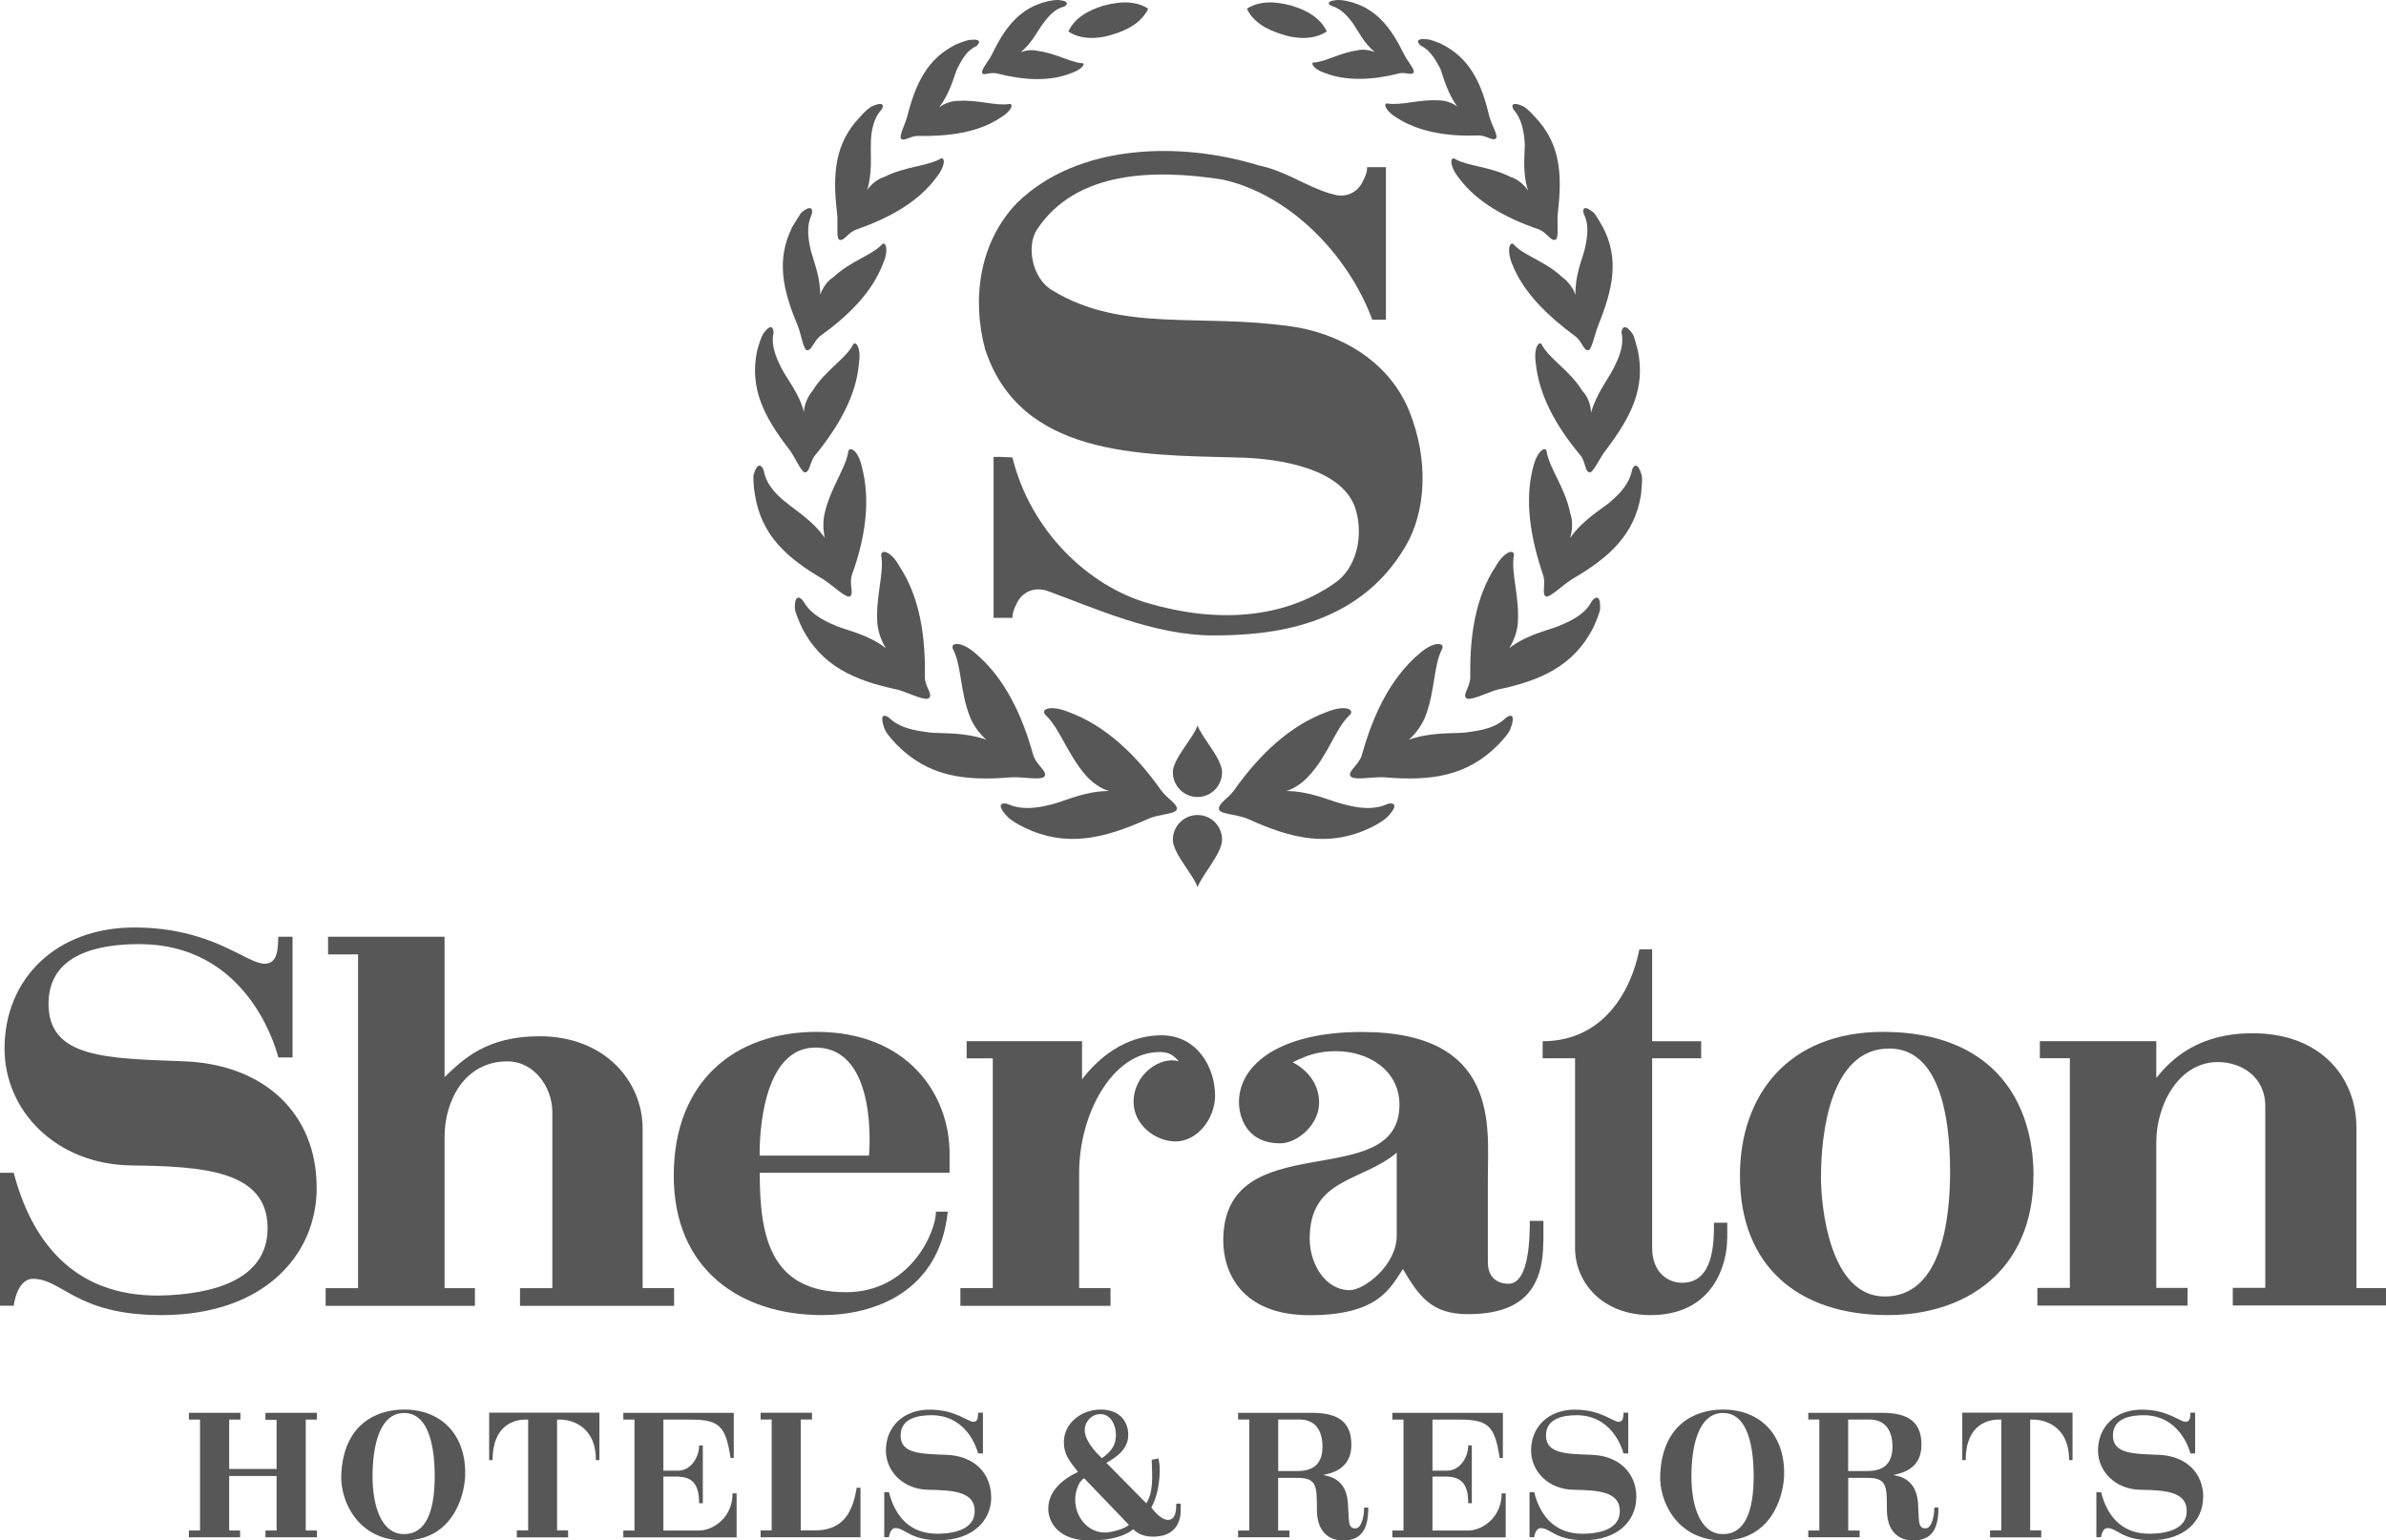
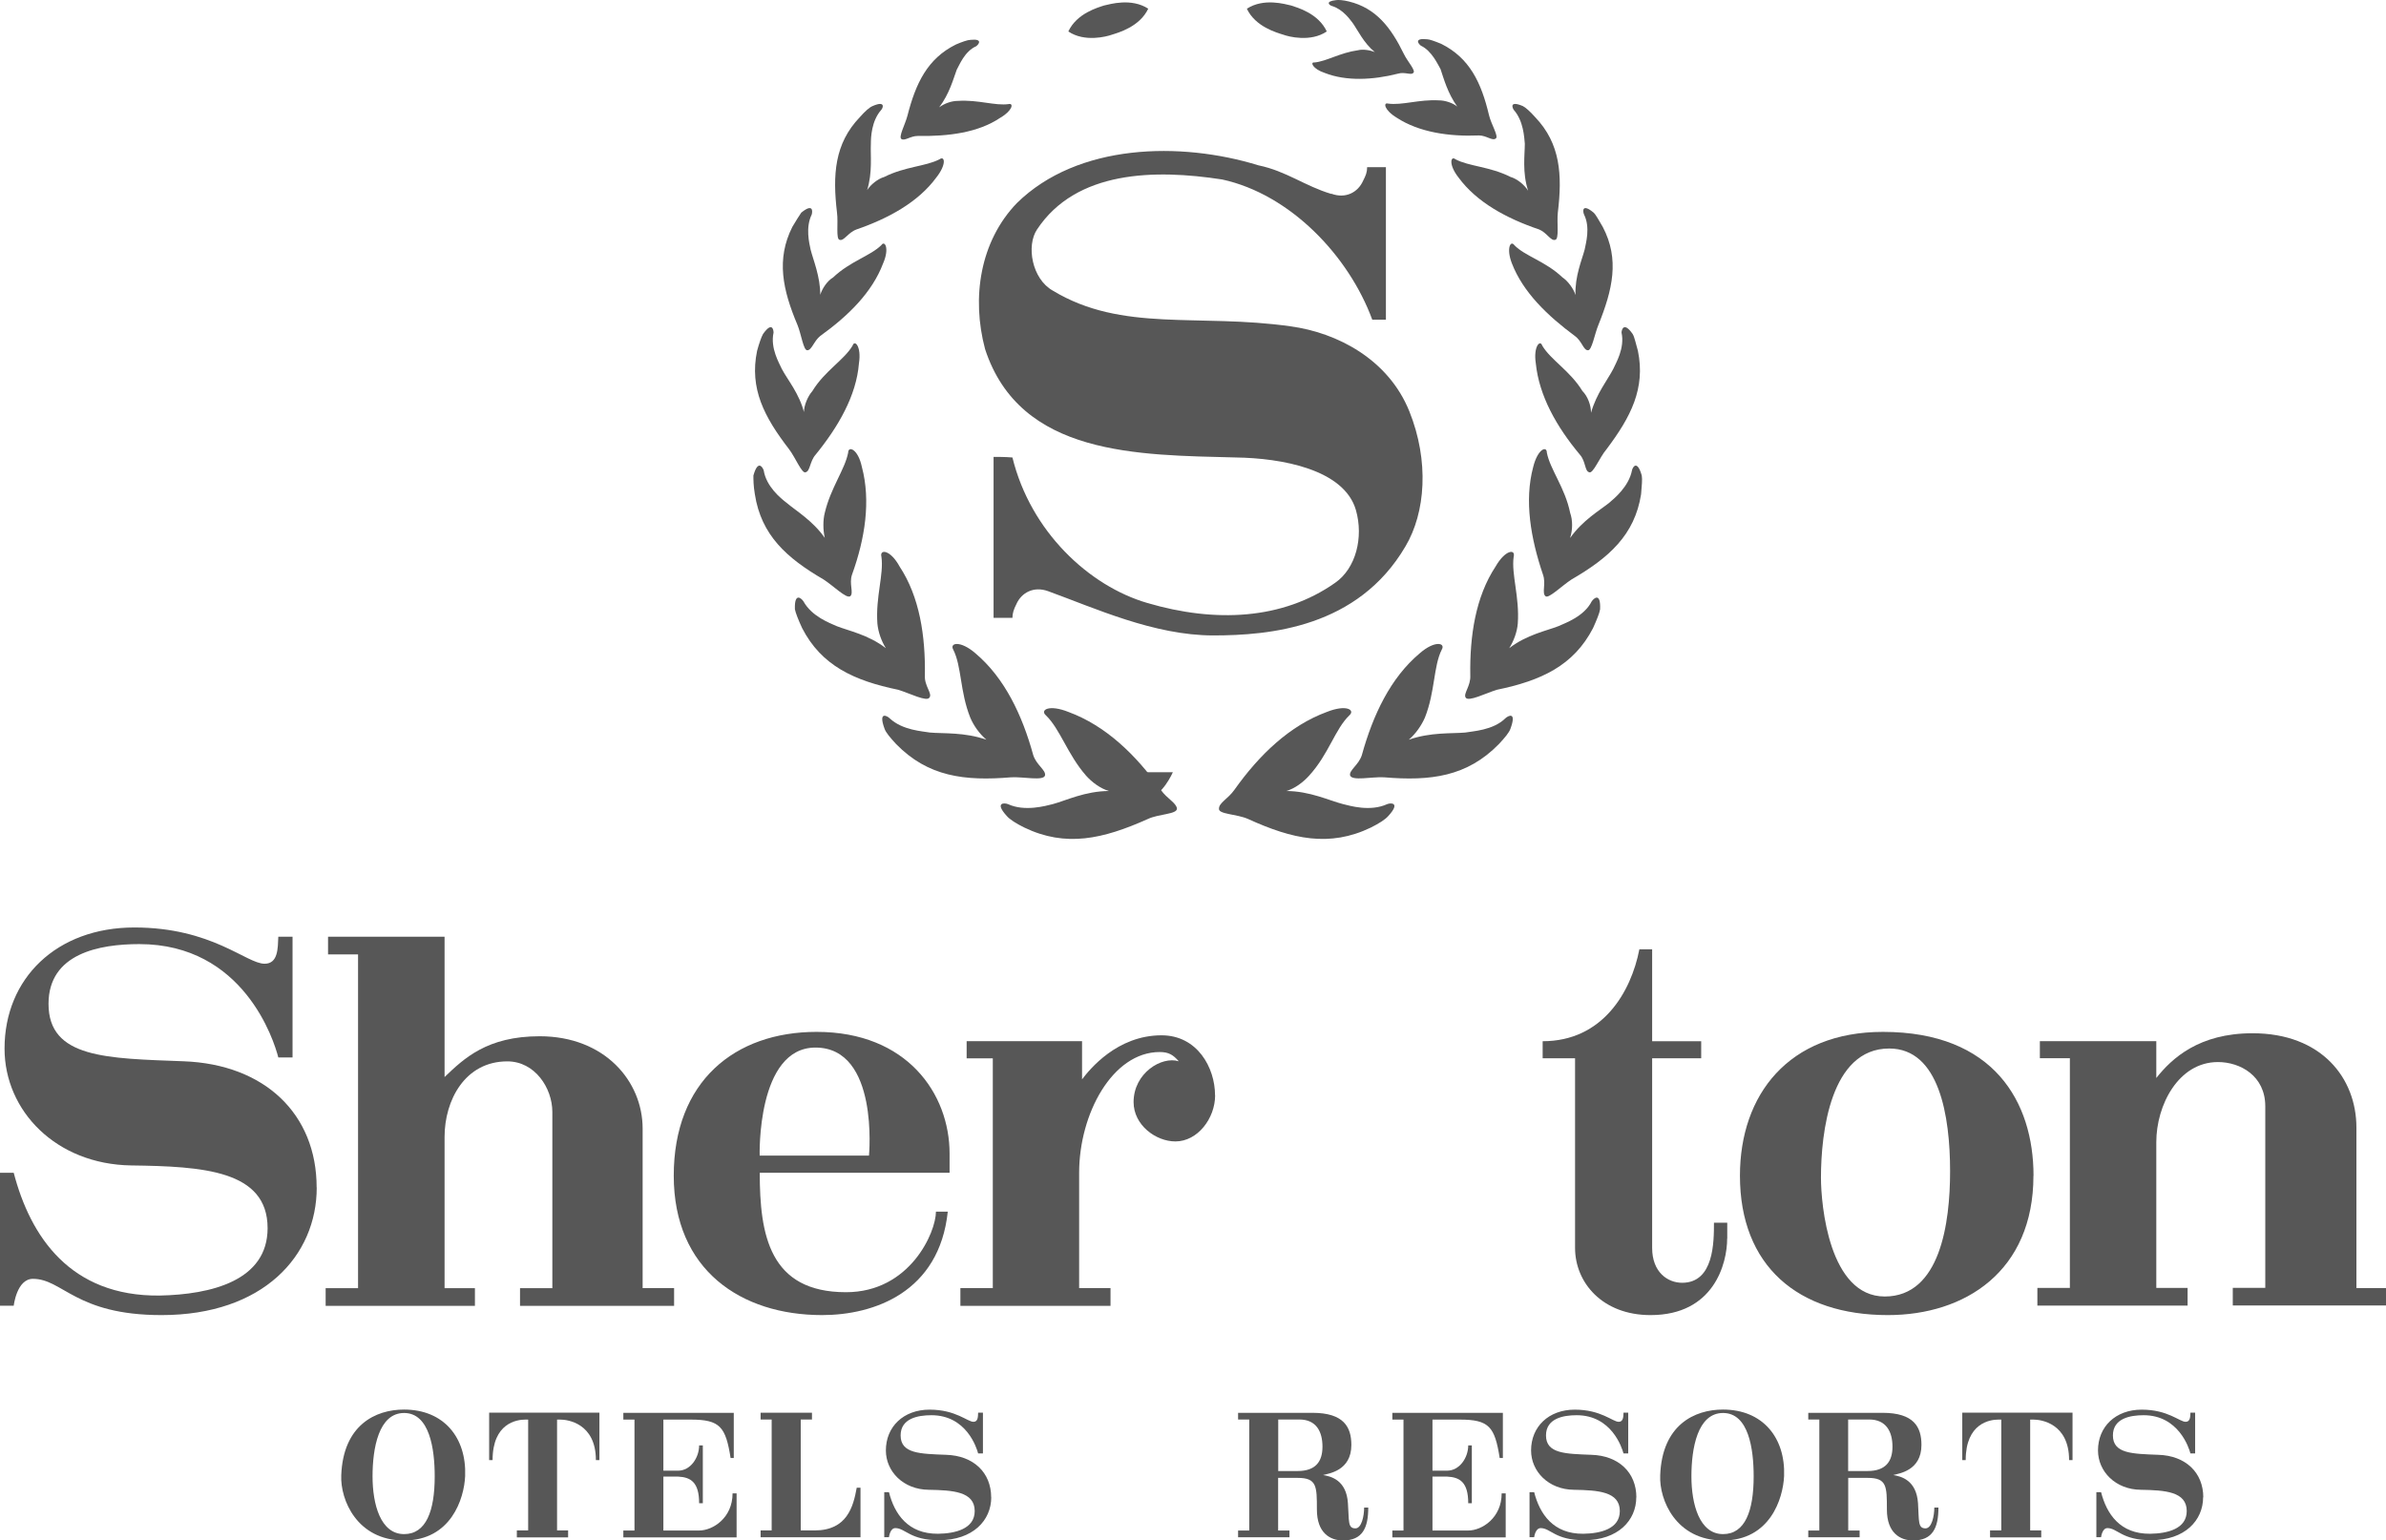
<svg xmlns="http://www.w3.org/2000/svg" id="Layer_2" data-name="Layer 2" viewBox="0 0 278.28 179.71">
  <defs>
    <style>
      .cls-1 {
        fill: #575757;
      }

      .cls-2 {
        fill: none;
      }

      .cls-3 {
        clip-path: url(#clippath);
      }
    </style>
    <clipPath id="clippath">
      <rect class="cls-2" width="278.28" height="179.71" />
    </clipPath>
  </defs>
  <g id="Layer_1-2" data-name="Layer 1">
    <g>
-       <polygon class="cls-1" points="30.96 164.82 30.96 165.64 32.26 165.64 32.26 171.37 26.73 171.37 26.73 165.61 28.04 165.61 28.04 164.82 22.03 164.82 22.03 165.61 23.33 165.61 23.33 178.55 22.03 178.55 22.03 179.34 28 179.34 28 178.55 26.73 178.55 26.73 172.19 32.26 172.19 32.26 178.55 30.96 178.55 30.96 179.34 36.96 179.34 36.96 178.55 35.66 178.55 35.66 165.61 36.96 165.61 36.96 164.82 30.96 164.82" />
      <g class="cls-3">
        <path class="cls-1" d="M50.7,172.23c0,4.04-1,6.74-3.57,6.74-2.75,0-3.68-3.48-3.68-6.74s.71-7.39,3.68-7.39,3.57,4.18,3.57,7.39M54.25,172.19c.17-4.47-2.48-7.75-7.13-7.75-3.3,0-7.1,1.78-7.32,7.68-.12,2.86,1.85,7.59,7.32,7.59s7.02-4.86,7.13-7.52" />
        <path class="cls-1" d="M69.91,170.34v-5.54h-12.86v5.54h.4c0-4.33,2.83-4.73,3.82-4.73h.33v12.93h-1.32v.81h5.98v-.81h-1.29v-12.93h.38c.82,0,4.15.41,4.15,4.73h.4Z" />
        <path class="cls-1" d="M85.91,179.34v-5.12h-.47c0,2.85-2.29,4.33-3.9,4.33h-4.17v-6.29h1.71c1.49.07,2.46.66,2.46,3.11h.43v-6.75h-.43c0,1.43-1,2.95-2.46,2.95h-1.71v-5.96h3.2c3.41,0,4.07.85,4.64,4.48h.37v-5.27h-12.88v.79h1.3v12.94h-1.3v.8h13.21Z" />
        <path class="cls-1" d="M100.36,179.34v-5.78h-.44c-.4,2.22-1.13,4.98-4.9,4.98h-1.63v-12.94h1.31v-.79h-5.99v.79h1.29v12.94h-1.29v.8h11.65Z" />
        <path class="cls-1" d="M115.6,174.68c0-2.89-2.06-4.86-5.24-4.96-3.01-.12-5.32-.12-5.32-2.26,0-1.99,2.02-2.36,3.59-2.36,4.08,0,5.28,3.8,5.45,4.46h.56v-4.76h-.56c-.02.44,0,1.07-.54,1.07-.71,0-2.06-1.42-5.12-1.42s-5.1,2-5.1,4.76c0,2.45,2.03,4.56,4.99,4.59,2.81.05,5.37.2,5.37,2.48,0,2.07-2.24,2.62-4.27,2.65-3.52.03-5.09-2.32-5.73-4.85h-.55v5.25h.55s.12-1.06.74-1.06c1.18,0,1.7,1.41,5.09,1.41,3.98,0,6.1-2.32,6.1-5.01" />
-         <path class="cls-1" d="M131.67,177.89c-.58.55-2.26.9-2.79.9-1.97,0-3.48-1.76-3.48-3.87,0-.76.33-2.06,1.04-2.47l5.23,5.45ZM130.15,167.39c0,1-.34,1.82-1.63,2.72,0,0-2.01-1.75-2.01-3.28,0-.91.73-1.86,1.86-1.86s1.78,1.23,1.78,2.42M137.7,175.41h-.51c0,.7-.04,1.9-.97,1.9s-1.94-1.45-1.94-1.45c.25-.45.98-1.86.98-4.47,0-.44-.07-.84-.14-1.25l-.8.16c.08,2.07.21,3.7-.62,5.08l-4.66-4.72c.71-.44,2.55-1.35,2.55-3.27,0-1.31-.77-2.95-3.22-2.95-2.26,0-4.29,1.6-4.29,3.8,0,1.4.58,2.11,1.65,3.48-.78.37-3.47,1.68-3.47,4.28,0,1.53,1.12,3.71,4.82,3.71s4.88-1.17,5.09-1.3c.33.28.91.86,2.29.86,2.78,0,3.12-1.91,3.22-2.56.05-.52.02-1.29.02-1.29" />
        <path class="cls-1" d="M154.24,168.77c0,1.74-.8,2.84-2.89,2.84h-2.27v-6.01h2.47c1.98,0,2.69,1.43,2.69,3.17M159.58,175.87h-.48c0,.97-.29,2.43-1.02,2.43-.92,0-.72-.89-.87-2.92-.17-2.72-1.98-3.15-2.9-3.3.63-.18,3.3-.48,3.3-3.51,0-2.08-.87-3.75-4.54-3.75h-8.67v.78h1.3v12.95h-1.3v.79h5.99v-.79h-1.32v-6.14h2.27c2.25,0,2.25.97,2.25,3.7s1.55,3.6,3.04,3.6c2.29,0,2.95-1.48,2.95-3.83" />
        <path class="cls-1" d="M175.61,179.34v-5.12h-.47c0,2.85-2.29,4.33-3.9,4.33h-4.17v-6.29h1.7c1.5.07,2.47.66,2.47,3.11h.42v-6.75h-.42c0,1.43-1.01,2.95-2.47,2.95h-1.7v-5.96h3.2c3.41,0,4.07.85,4.64,4.48h.37v-5.27h-12.89v.79h1.3v12.94h-1.3v.8h13.22Z" />
        <path class="cls-1" d="M190.85,174.68c0-2.89-2.06-4.86-5.23-4.96-3.01-.12-5.31-.12-5.31-2.26,0-1.99,2.02-2.36,3.57-2.36,4.09,0,5.29,3.8,5.47,4.46h.55v-4.76h-.55c-.02.44,0,1.07-.56,1.07-.7,0-2.06-1.42-5.12-1.42s-5.1,2-5.1,4.76c0,2.45,2.03,4.56,4.99,4.59,2.8.05,5.36.2,5.36,2.48,0,2.07-2.22,2.62-4.26,2.65-3.52.03-5.08-2.32-5.73-4.85h-.54v5.25h.54s.13-1.06.76-1.06c1.17,0,1.66,1.41,5.07,1.41,3.97,0,6.08-2.32,6.08-5.01" />
        <path class="cls-1" d="M204.53,172.23c0,4.04-1,6.74-3.57,6.74-2.75,0-3.69-3.48-3.69-6.74s.71-7.39,3.69-7.39,3.57,4.18,3.57,7.39M208.08,172.19c.16-4.47-2.49-7.75-7.13-7.75-3.31,0-7.11,1.78-7.32,7.68-.13,2.86,1.84,7.59,7.32,7.59s7.01-4.86,7.13-7.52" />
        <path class="cls-1" d="M220.72,168.77c0,1.74-.81,2.84-2.9,2.84h-2.27v-6.01h2.46c1.98,0,2.71,1.43,2.71,3.17M226.08,175.87h-.48c0,.97-.29,2.43-1.03,2.43-.91,0-.74-.89-.87-2.92-.18-2.72-1.98-3.15-2.89-3.3.62-.18,3.29-.48,3.29-3.51,0-2.08-.86-3.75-4.54-3.75h-8.66v.78h1.29v12.95h-1.29v.79h5.99v-.79h-1.33v-6.14h2.27c2.24,0,2.24.97,2.24,3.7s1.56,3.6,3.05,3.6c2.29,0,2.96-1.48,2.96-3.83" />
        <path class="cls-1" d="M241.72,170.34v-5.54h-12.86v5.54h.4c0-4.33,2.84-4.73,3.82-4.73h.33v12.93h-1.31v.81h5.97v-.81h-1.29v-12.93h.39c.83,0,4.15.41,4.15,4.73h.4Z" />
        <path class="cls-1" d="M256.97,174.68c0-2.89-2.06-4.86-5.23-4.96-3.01-.12-5.31-.12-5.31-2.26,0-1.99,2.01-2.36,3.58-2.36,4.07,0,5.29,3.8,5.46,4.46h.55v-4.76h-.55c-.02.44,0,1.07-.56,1.07-.7,0-2.06-1.42-5.12-1.42s-5.1,2-5.1,4.76c0,2.45,2.03,4.56,4.99,4.59,2.82.05,5.36.2,5.36,2.48,0,2.07-2.22,2.62-4.27,2.65-3.52.03-5.07-2.32-5.72-4.85h-.55v5.25h.55s.12-1.06.74-1.06c1.17,0,1.67,1.41,5.08,1.41,3.97,0,6.08-2.32,6.08-5.01" />
        <path class="cls-1" d="M129.37,92.28c-2.8,0-5.08,1.13-6.59,1.53-.84.21-3.26.9-5.22,0-.39-.16-1.6-.23-.16,1.36.38.45,1.14.91,2.06,1.37,4.84,2.33,9.17,1.35,14.4-.99,1.28-.61,3.41-.54,3.41-1.22-.08-.68-1.15-1.14-1.89-2.19-2.89-4.09-6.44-7.49-10.76-9.08-2.27-.91-3.34-.24-2.65.38,1.67,1.6,2.52,4.55,4.69,7.04.68.76,1.67,1.52,2.73,1.82" />
-         <path class="cls-1" d="M136.79,90.09c0-1.58,2.42-4.01,2.88-5.46.52,1.45,2.86,3.88,2.86,5.46s-1.27,2.89-2.86,2.89-2.88-1.3-2.88-2.89" />
-         <path class="cls-1" d="M136.79,97.96c0,1.6,2.42,4.1,2.88,5.54.52-1.44,2.86-3.94,2.86-5.54s-1.27-2.88-2.86-2.88-2.88,1.29-2.88,2.88" />
+         <path class="cls-1" d="M136.79,90.09s-1.27,2.89-2.86,2.89-2.88-1.3-2.88-2.89" />
        <path class="cls-1" d="M115.06,86.3c-2.59-.9-4.99-.7-6.6-.84-.84-.16-3.18-.24-4.71-1.67-.29-.29-1.34-.84-.59,1.21.15.46.68,1.07,1.36,1.81,3.71,3.79,7.96,4.33,13.42,3.87,1.43-.08,3.78.46,3.94-.22.13-.61-1-1.21-1.37-2.36-1.29-4.69-3.34-9.01-6.75-11.89-1.76-1.52-3.02-1.22-2.59-.44,1,1.96.78,4.91,1.99,7.94.38.91,1.06,1.89,1.89,2.59" />
        <path class="cls-1" d="M103.32,75.62c-2.06-1.59-4.4-2.04-5.75-2.58-.84-.38-2.88-1.12-3.86-2.88-.24-.37-1.07-1.11-1,.92.09.45.39,1.21.84,2.19,2.26,4.4,6.08,6.14,11.21,7.2,1.29.39,3.34,1.44,3.64.91.38-.46-.61-1.36-.53-2.58.07-4.61-.61-9.16-2.95-12.71-1.08-1.98-2.35-2.06-2.12-1.14.3,2.04-.69,4.69-.47,7.79.09.99.47,2.06.99,2.88" />
        <path class="cls-1" d="M96.19,62.74c-1.44-2.04-3.4-3.18-4.46-4.09-.68-.52-2.36-1.89-2.66-3.78-.13-.38-.68-1.28-1.2.61,0,.44,0,1.2.17,2.18.74,4.77,3.7,7.43,8.01,9.94,1.15.74,2.65,2.26,3.11,1.96.45-.38-.16-1.45.21-2.52,1.53-4.23,2.2-8.62,1.15-12.57-.45-2.12-1.6-2.49-1.6-1.66-.38,1.96-2.03,4.08-2.73,7.03-.21.84-.21,1.97,0,2.88" />
        <path class="cls-1" d="M93.78,48.13c-.54-2.19-1.96-3.87-2.59-5.08-.3-.68-1.37-2.42-.97-4.25,0-.28-.15-1.36-1.23.17-.21.38-.46,1.12-.69,1.96-.91,4.4.84,7.72,3.71,11.45.76.98,1.53,2.95,1.96,2.71.53-.13.47-1.27,1.15-2.04,2.64-3.25,4.76-6.88,5.06-10.67.31-1.97-.51-2.8-.74-2.06-.99,1.68-3.26,2.95-4.69,5.3-.54.61-.99,1.68-.99,2.51" />
        <path class="cls-1" d="M95.67,34.42c0-2.19-.83-4.1-1.13-5.31-.16-.75-.61-2.57.13-4.08.11-.38.17-1.36-1.22-.22-.21.29-.58.9-1.04,1.66-1.9,3.78-1.13,7.34.6,11.44.44,1.06.7,3.01,1.15,2.95.51,0,.76-1.07,1.51-1.67,3.27-2.35,6.05-5.08,7.33-8.47.77-1.76.18-2.73-.21-2.12-1.3,1.27-3.64,1.88-5.63,3.77-.67.39-1.28,1.3-1.5,2.05" />
        <path class="cls-1" d="M101.12,22.23c.67-2.12.38-4.17.45-5.47,0-.74.07-2.65,1.2-3.93.23-.23.54-1.13-.99-.46-.38.15-.89.61-1.5,1.3-2.96,3.09-3.18,6.74-2.66,11.13.16,1.2-.15,3.11.31,3.18.51.16.96-.84,1.96-1.21,3.71-1.28,7.2-3.18,9.31-6.06,1.21-1.52,1-2.58.38-2.13-1.61.84-4.02.84-6.44,2.06-.76.22-1.6.89-2.05,1.6" />
        <path class="cls-1" d="M109.53,12.53c1.21-1.59,1.66-3.34,2.05-4.39.31-.53.91-2.14,2.26-2.74.31-.21.84-.91-.66-.75-.31,0-.99.24-1.69.54-3.33,1.65-4.69,4.53-5.66,8.33-.25.97-1.08,2.49-.69,2.7.38.25,1.05-.36,1.89-.36,3.57.06,7.05-.38,9.63-2.12,1.43-.83,1.59-1.73.99-1.6-1.59.23-3.57-.53-5.92-.37-.76,0-1.59.3-2.19.75" />
-         <path class="cls-1" d="M119.06,6.08c1.3-1.06,1.96-2.51,2.59-3.33.3-.36,1.12-1.66,2.41-1.96.3-.09.84-.63-.44-.77-.28-.06-.84,0-1.5.15-3.19.77-4.93,3.04-6.44,6.21-.4.77-1.45,1.98-1.07,2.21.22.21.97-.23,1.75,0,2.95.75,6.04.98,8.63-.08,1.36-.47,1.67-1.22,1.14-1.14-1.44-.16-2.96-1.14-5.09-1.43-.58-.16-1.43-.08-1.96.14" />
        <path class="cls-1" d="M133.92,1.01c-1,2.12-3.49,2.8-4.25,3.04-.61.22-3.18.9-5.07-.38.99-2.13,3.48-2.8,4.17-3.03.68-.15,3.18-.91,5.16.38" />
        <path class="cls-1" d="M155.28,22.6c1.66.61,3.09-.15,3.7-1.51.31-.61.47-.99.47-1.59h2.19v17.8h-1.59c-2.73-7.43-9.54-14.62-17.5-16.36-7.87-1.22-17.04-1.06-21.6,5.83-1.27,1.89-.6,5.76,1.83,7.13,8.11,4.91,16.98,2.64,27.73,4.17,5.47.74,11.42,3.86,13.86,9.91,2.34,5.82,1.89,11.82-.45,15.76-5.55,9.47-15.83,10.39-22.42,10.39-6.9,0-13.8-3.18-19.25-5.16-1.67-.61-3.11.15-3.71,1.51-.31.61-.46,1.07-.46,1.6h-2.2v-18.78c.61,0,1.28,0,2.2.07,2.12,8.64,8.93,15,15.75,16.98,7.88,2.32,15.76,1.96,21.89-2.36,2.42-1.68,3.33-5.3,2.42-8.48-1.37-4.77-8.71-6.07-14.01-6.14-11.38-.3-25.15-.15-29.24-12.64-1.6-5.99-.6-12.57,3.71-17.04,7.1-6.97,19.09-7.2,28.18-4.4,3.24.67,5.44,2.43,8.48,3.33" />
        <path class="cls-1" d="M149.98,92.28c2.79,0,5.08,1.13,6.67,1.53.84.21,3.17.9,5.14,0,.38-.16,1.6-.23.15,1.36-.38.45-1.14.91-2.05,1.37-4.83,2.33-9.17,1.35-14.31-.99-1.37-.61-3.5-.54-3.41-1.22,0-.68,1.06-1.14,1.8-2.19,2.9-4.09,6.45-7.49,10.77-9.08,2.28-.91,3.33-.24,2.65.38-1.68,1.6-2.42,4.55-4.7,7.04-.68.76-1.67,1.52-2.72,1.82" />
        <path class="cls-1" d="M164.29,86.3c2.58-.9,4.99-.7,6.59-.84.84-.16,3.25-.24,4.7-1.67.31-.29,1.34-.84.59,1.21-.15.46-.67,1.07-1.36,1.81-3.71,3.79-7.95,4.33-13.4,3.87-1.44-.08-3.71.46-3.95-.22-.13-.61,1-1.21,1.37-2.36,1.3-4.69,3.33-9.01,6.76-11.89,1.74-1.52,3.02-1.22,2.57-.44-.99,1.96-.77,4.91-1.97,7.94-.4.91-1.06,1.89-1.89,2.59" />
        <path class="cls-1" d="M176.02,75.62c2.05-1.59,4.4-2.04,5.76-2.58.83-.38,2.96-1.12,3.86-2.88.24-.37,1.07-1.11.98.92-.07.45-.38,1.21-.82,2.19-2.27,4.4-6.08,6.14-11.22,7.2-1.27.39-3.33,1.44-3.64.91-.3-.46.61-1.36.54-2.58-.07-4.61.61-9.16,2.95-12.71,1.14-1.98,2.35-2.06,2.11-1.14-.29,2.04.7,4.69.48,7.79-.08.99-.48,2.06-1,2.88" />
        <path class="cls-1" d="M183.14,62.74c1.44-2.04,3.41-3.18,4.55-4.09.61-.52,2.28-1.89,2.65-3.78.07-.38.61-1.28,1.14.61.08.44,0,1.2-.08,2.18-.75,4.77-3.78,7.43-8.11,9.94-1.14.74-2.66,2.26-3.03,1.96-.47-.38.08-1.45-.3-2.52-1.43-4.23-2.2-8.62-1.14-12.57.53-2.12,1.59-2.49,1.59-1.66.38,1.96,2.12,4.08,2.72,7.03.3.84.3,1.97,0,2.88" />
        <path class="cls-1" d="M185.57,48.13c.61-2.19,1.96-3.87,2.58-5.08.3-.68,1.37-2.42.97-4.25,0-.28.24-1.36,1.3.17.23.38.36,1.12.61,1.96.9,4.4-.84,7.72-3.64,11.45-.84.98-1.6,2.95-2.05,2.71-.52-.13-.39-1.27-1.07-2.04-2.72-3.25-4.77-6.88-5.15-10.67-.3-1.97.52-2.8.75-2.06,1,1.68,3.26,2.95,4.69,5.3.62.61,1,1.68,1,2.51" />
        <path class="cls-1" d="M183.75,34.42c-.08-2.19.75-4.1,1.07-5.31.14-.75.68-2.57-.07-4.08-.17-.38-.25-1.36,1.12-.22.3.29.6.9,1.06,1.66,1.99,3.78,1.14,7.34-.51,11.44-.44,1.06-.77,3.01-1.22,2.95-.53,0-.69-1.07-1.53-1.67-3.17-2.35-6.03-5.08-7.34-8.47-.68-1.76-.14-2.73.29-2.12,1.22,1.27,3.64,1.88,5.62,3.77.6.39,1.29,1.3,1.51,2.05" />
        <path class="cls-1" d="M178.22,22.23c-.69-2.12-.38-4.17-.38-5.47-.07-.74-.15-2.65-1.28-3.93-.17-.23-.55-1.13,1.04-.46.31.15.84.61,1.45,1.3,2.95,3.09,3.17,6.74,2.64,11.13-.13,1.2.18,3.11-.31,3.18-.51.16-.97-.84-1.87-1.21-3.79-1.28-7.29-3.18-9.4-6.06-1.2-1.52-.91-2.58-.36-2.13,1.58.84,4,.84,6.42,2.06.76.22,1.6.89,2.05,1.6" />
        <path class="cls-1" d="M169.97,12.45c-1.14-1.59-1.6-3.33-1.96-4.39-.31-.52-1-2.12-2.29-2.73-.3-.22-.83-.91.71-.75.28,0,.89.22,1.65.53,3.34,1.66,4.69,4.55,5.59,8.35.25,1.04,1.16,2.49.78,2.7-.4.31-1.08-.36-1.96-.36-3.51.15-6.99-.38-9.56-2.05-1.51-.91-1.6-1.81-1.07-1.67,1.67.24,3.64-.51,5.99-.37.69,0,1.61.3,2.13.74" />
        <path class="cls-1" d="M160.35,6.08c-1.3-1.06-1.96-2.51-2.58-3.39-.31-.4-1.13-1.6-2.42-1.99-.31-.08-.84-.54.44-.68.3-.06.91,0,1.52.15,3.18.77,4.92,3.04,6.43,6.14.4.84,1.46,1.98,1.08,2.2-.23.29-1-.15-1.76.08-2.94.75-6.06.9-8.55-.08-1.43-.47-1.73-1.3-1.21-1.22,1.44-.14,2.95-1.13,5.09-1.43.59-.15,1.44,0,1.96.22" />
        <path class="cls-1" d="M145.42,1.01c.99,2.12,3.5,2.8,4.26,3.04.59.22,3.17.9,5.06-.38-.98-2.13-3.48-2.8-4.16-3.03-.68-.15-3.19-.91-5.16.38" />
        <path class="cls-1" d="M36.93,138.53c0-8.58-6.07-14.37-15.51-14.72-8.94-.34-15.76-.34-15.76-6.7,0-5.89,5.95-6.97,10.59-6.97,12.16,0,15.7,11.22,16.21,13.22h1.66v-14.08h-1.66c-.06,1.3,0,3.15-1.6,3.15-2.12,0-6.13-4.23-15.19-4.23S.53,114.13.53,122.33c0,7.27,6.01,13.5,14.77,13.63,8.35.11,15.91.56,15.91,7.32,0,6.13-6.58,7.74-12.6,7.86-10.41.11-15.06-6.87-17.01-14.32H0v15.51h1.6s.35-3.14,2.24-3.14c3.49,0,4.98,4.23,15,4.23,11.85,0,18.1-6.92,18.1-14.88" />
        <path class="cls-1" d="M78.62,152.33v-2.06h-3.67v-18.61c0-5.5-4.4-10.77-12.01-10.77-6.12,0-8.82,2.58-11.09,4.76v-16.37h-13.59v2.06h3.5v38.94h-3.78v2.06h17.41v-2.06h-3.54v-17.64c0-4.3,2.39-8.82,7.32-8.82,3.21,0,5.25,3.1,5.25,5.91v20.55h-3.77v2.06h17.97Z" />
        <path class="cls-1" d="M101.36,134.81h-12.76s-.36-12.6,6.51-12.6c7.44,0,6.24,12.6,6.24,12.6M110.75,136.8v-2.22c0-6.99-4.97-14.2-15.5-14.2-9.57,0-16.67,5.78-16.67,16.78s7.84,16.26,17.3,16.26c6.08,0,13.67-2.68,14.66-12.07h-1.38c0,2.41-3.03,9.4-10.49,9.4-8.94,0-10.06-6.7-10.06-13.93h22.15Z" />
        <path class="cls-1" d="M141.71,127.77c0-3.21-2.06-6.99-6.24-6.99-5.19,0-8.41,4-9.27,5.14v-4.46h-13.46v2.01h3.05v26.8h-3.78v2.07h17.51v-2.07h-3.66v-13.46c0-6.86,3.88-14.08,9.4-14.08,1.07,0,1.58.35,2.22,1.08-2-.63-5.27,1.38-5.27,4.76,0,2.68,2.59,4.59,4.88,4.59,2.58,0,4.63-2.68,4.63-5.39" />
-         <path class="cls-1" d="M162.9,144.15c0,3.44-3.78,6.36-5.49,6.36-2.82,0-4.66-3.04-4.66-6.01,0-7.1,6.08-6.59,10.15-10.03v9.68ZM180.01,144.77v-2.34h-1.59c0,1.6,0,7.33-2.48,7.33-1.54,0-2.41-.98-2.41-2.46v-10.02c0-5.74,1.43-16.89-14.71-16.89-9.5,0-14.32,3.77-14.32,8.19,0,1.37.64,4.8,4.82,4.8,1.94,0,4.53-2.12,4.53-4.75,0-3.32-3.09-4.7-3.09-4.7,1.49-.74,2.9-1.3,5.03-1.3,3.9,0,7.43,2.29,7.43,6.24,0,10.54-20.55,2.16-20.55,15.86,0,3.61,2.05,8.7,10.07,8.7s9.4-3.15,10.88-5.38c1.84,3.08,3.27,5.26,7.56,5.26,6.47,0,8.82-3.03,8.82-8.54" />
        <path class="cls-1" d="M201.45,144.49v-1.85h-1.55c0,2.25,0,7.01-3.71,7.01-1.67,0-3.5-1.21-3.5-4.07v-22.12h5.72v-1.99h-5.72v-10.72h-1.49c-.97,4.99-4.29,10.72-11.28,10.72v1.99h3.78v22.12c0,4.07,3.21,7.84,8.8,7.84,7.4,0,8.94-6.02,8.94-8.94" />
        <path class="cls-1" d="M227.44,136.64c0,6.01-1.14,14.61-7.62,14.61s-7.44-10.65-7.44-13.87c0-5.2,1.1-15.06,7.96-15.06,5.83,0,7.1,7.85,7.1,14.32M237.17,137.16c0-8.59-4.62-16.78-17.56-16.78-11.01,0-16.68,7.33-16.68,16.78,0,10.53,6.77,16.26,17.25,16.26,8.99,0,16.98-5.09,16.98-16.26" />
        <path class="cls-1" d="M278.28,152.33v-2.06h-3.45v-18.72c0-5.78-4.07-11.01-12.12-11.01-6.24,0-9.4,2.92-11.22,5.22v-4.3h-13.58v1.99h3.5v26.8h-3.79v2.06h17.52v-2.06h-3.65v-17.01c0-4.3,2.57-9.34,7.19-9.34,2.59,0,5.52,1.6,5.52,5.16v21.18h-3.79v2.06h17.88Z" />
      </g>
    </g>
  </g>
</svg>